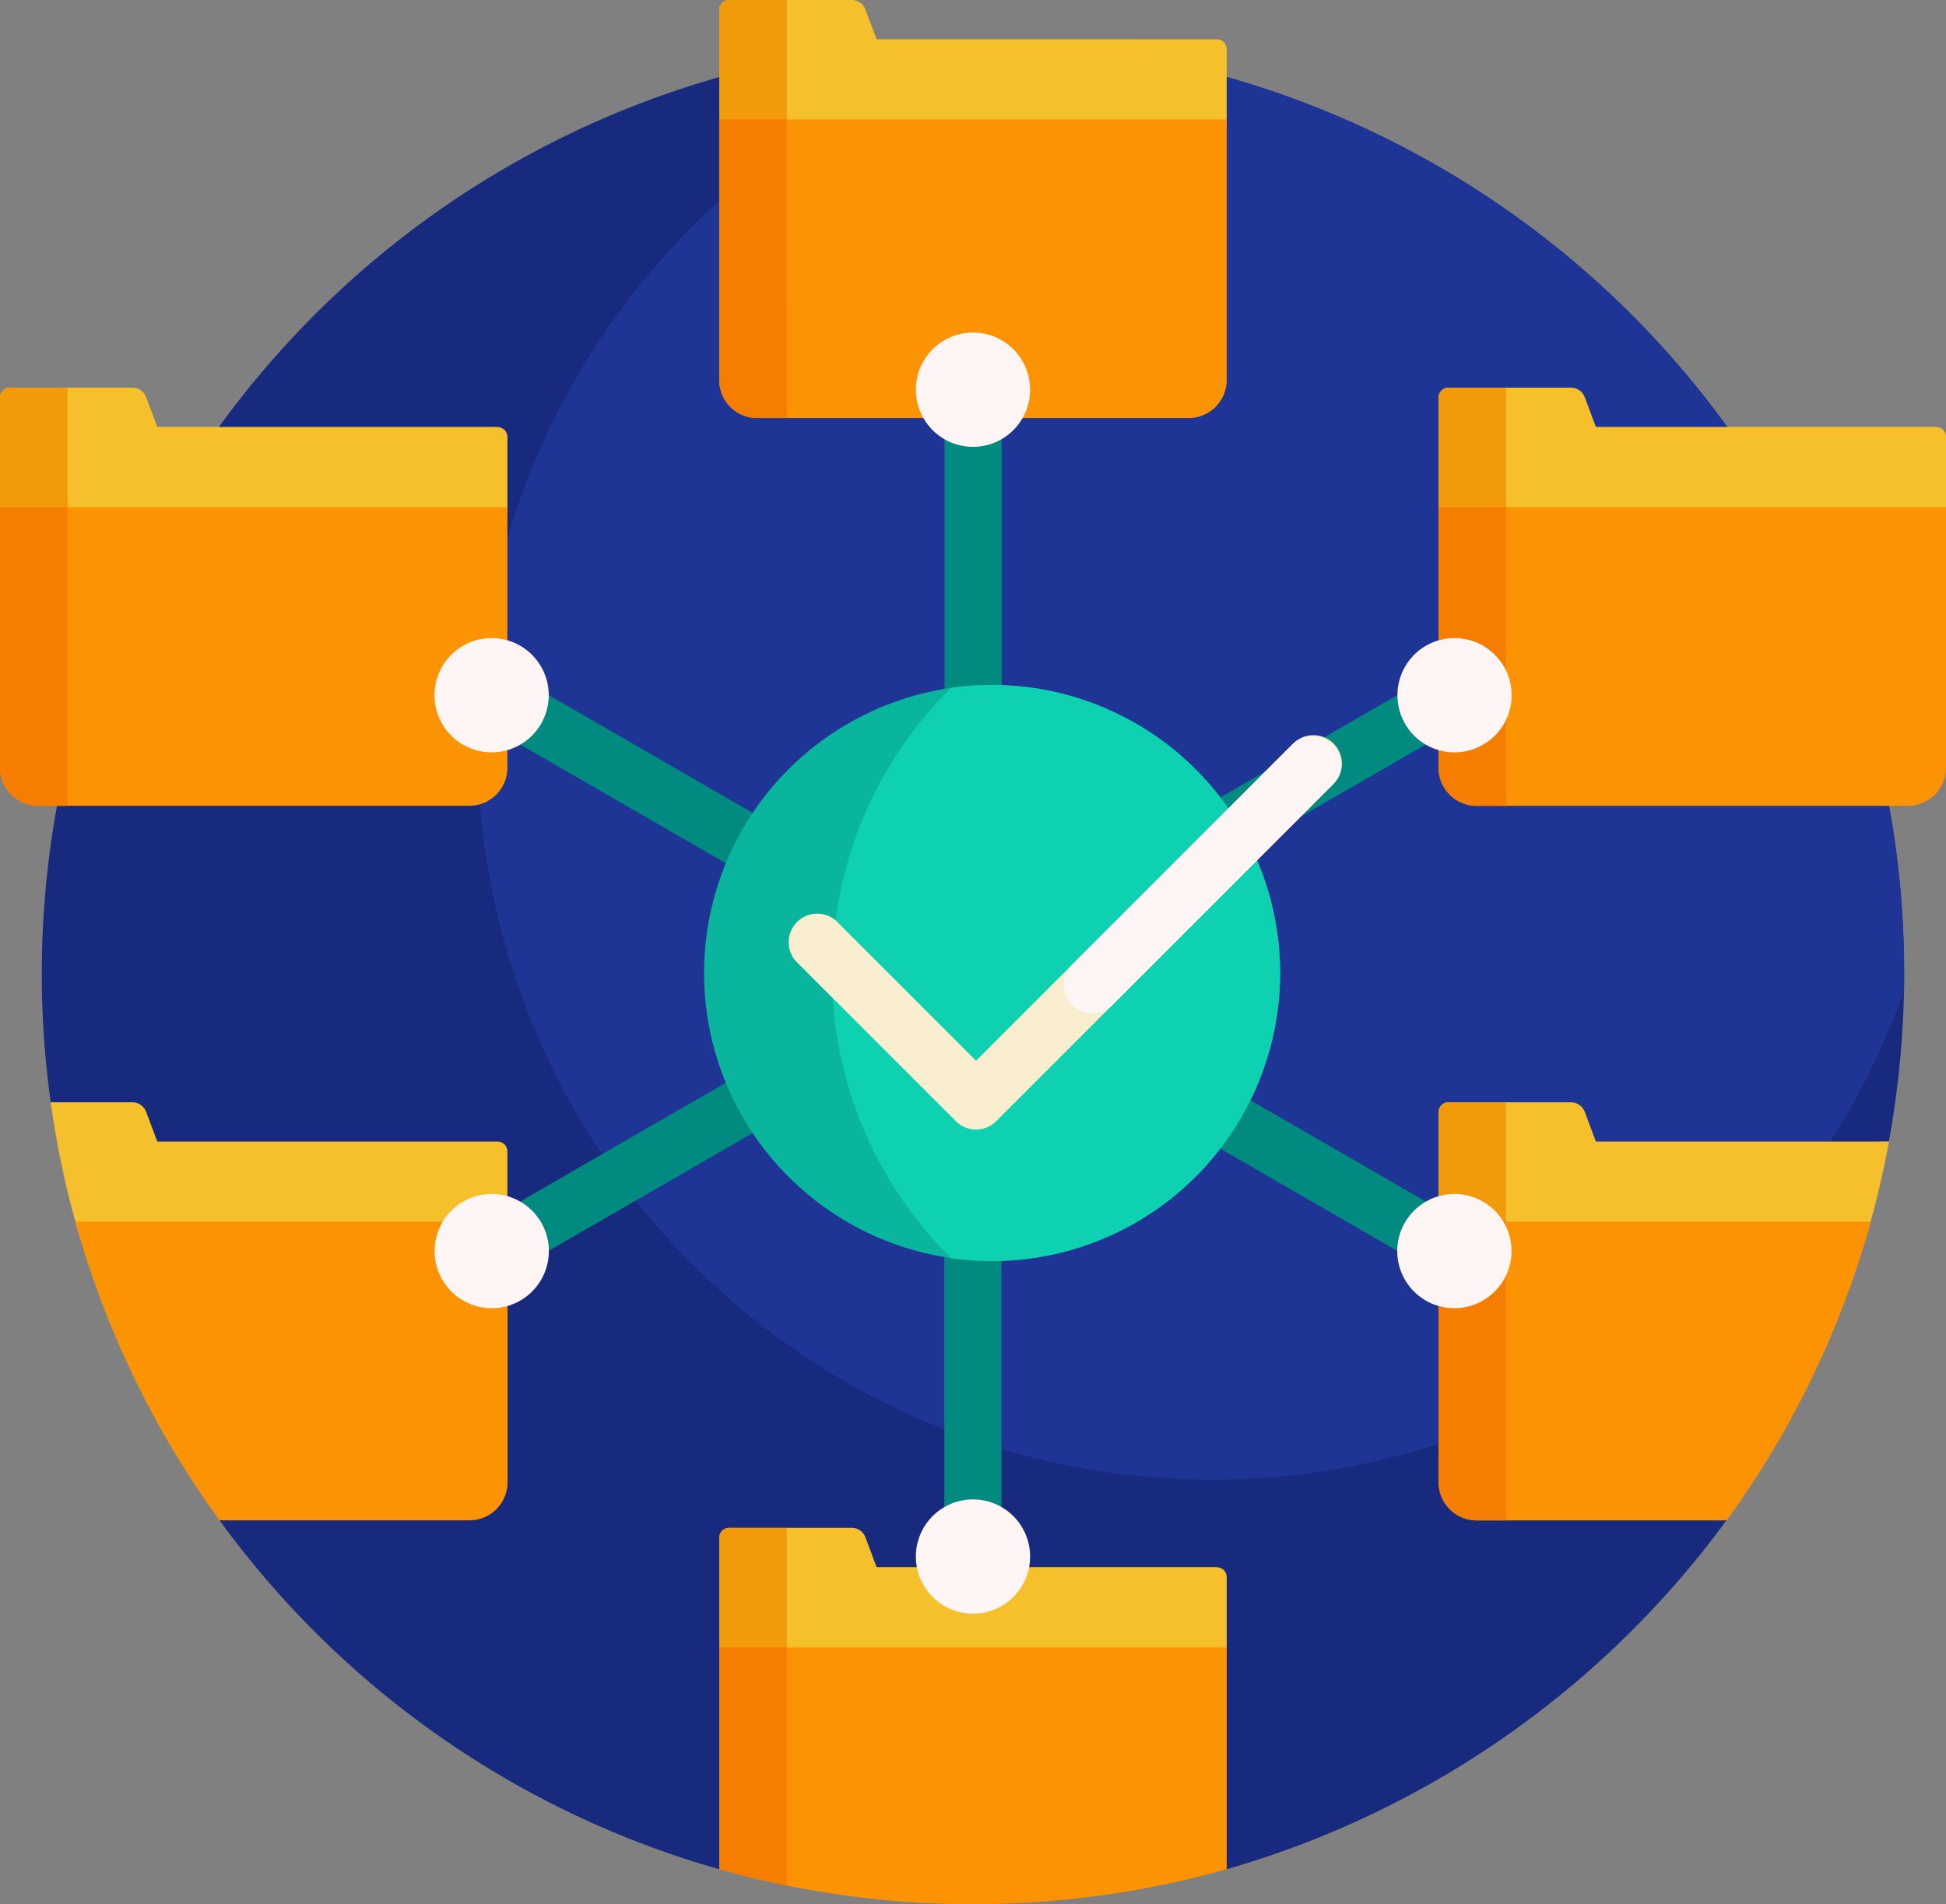
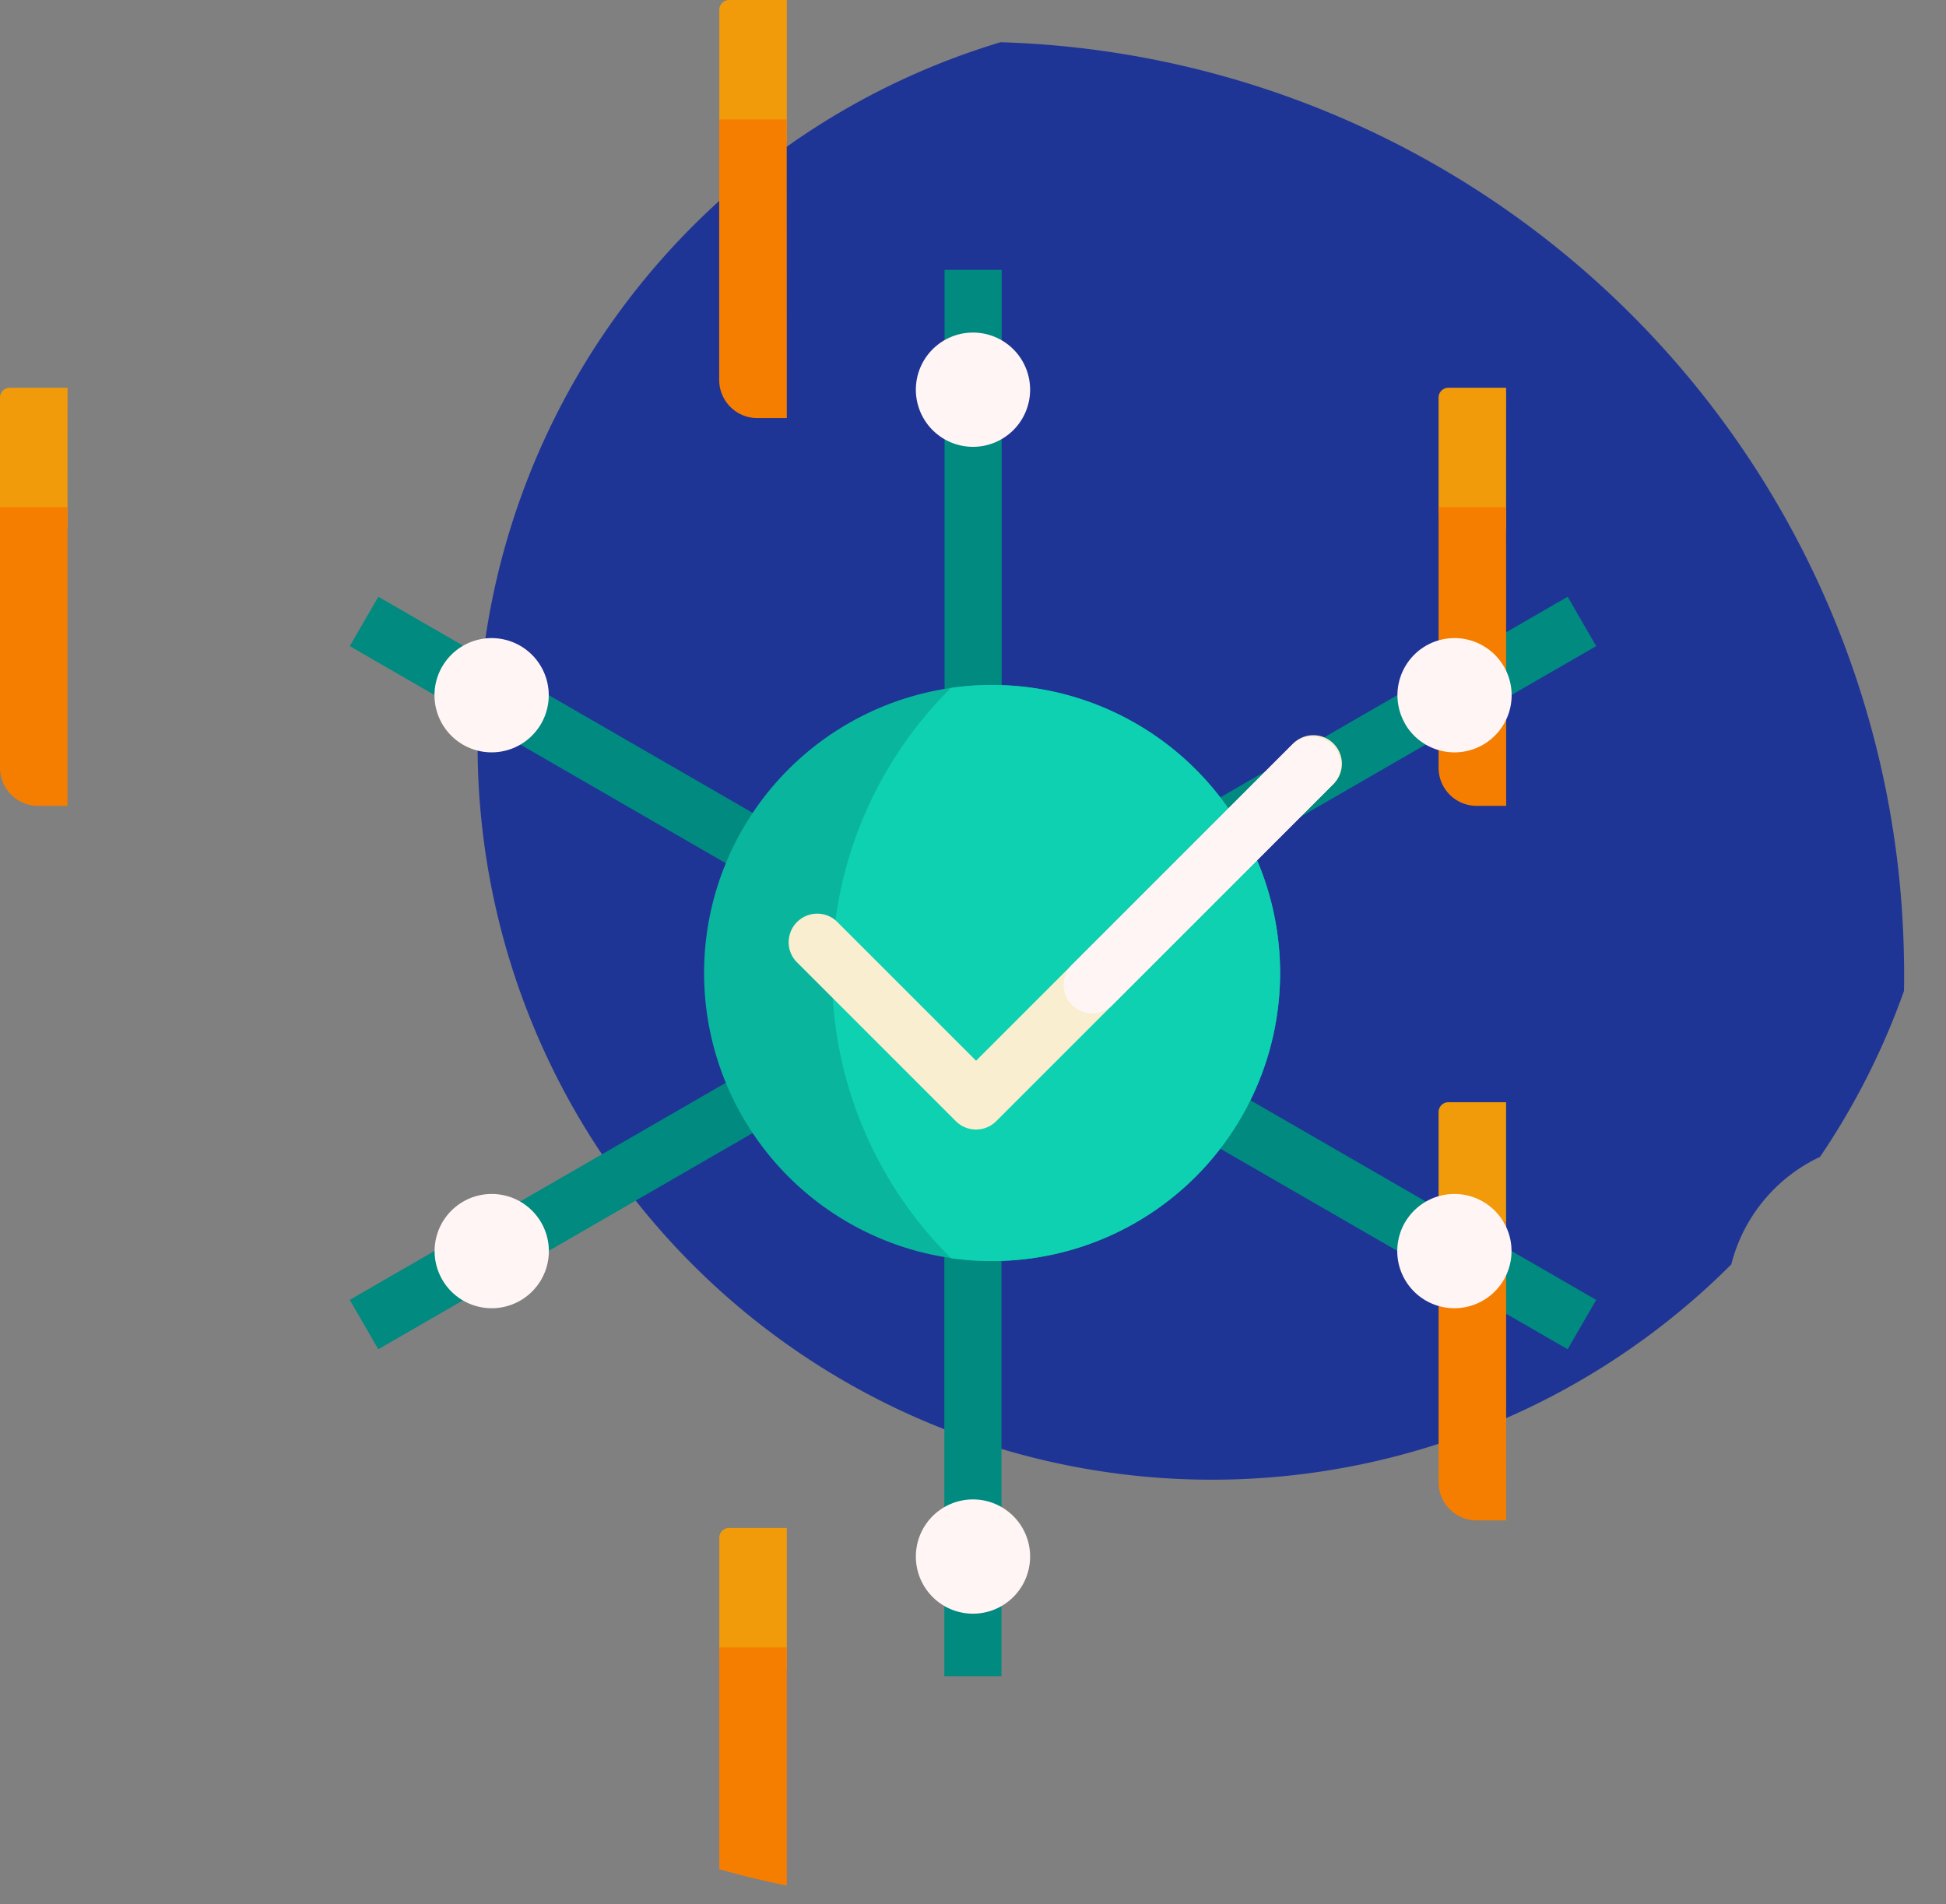
<svg xmlns="http://www.w3.org/2000/svg" width="81.757" height="80" viewBox="0 0 81.757 80">
  <rect x="0" y="0" width="81.757" height="80" fill="#808080" stroke="none" />
  <g id="multi-signature" transform="translate(0 -5.5)">
-     <path id="Path_8311" data-name="Path 8311" d="M81.776,69.531v9.085a39.563,39.563,0,0,1-21,14.658l-.007,0a2.481,2.481,0,0,1-1.254.012,39.235,39.235,0,0,0-18.769.006,2.447,2.447,0,0,1-1.253-.009A39.18,39.18,0,0,1,18.467,78.615L14.86,63.79a3.588,3.588,0,0,0-3.487-2.74A39.15,39.15,0,0,1,50.714,16.5,39.122,39.122,0,0,1,89.239,55.026,39.615,39.615,0,0,1,88.6,62.7a6.828,6.828,0,0,0-6.828,6.828Z" transform="translate(-9.243 -9.243)" fill="#172a7d" />
    <path id="Path_8312" data-name="Path 8312" d="M185.592,56.464a30.746,30.746,0,0,1-3.526,6.972,6.843,6.843,0,0,0-3.729,4.517,30.848,30.848,0,1,1-30.7-51.345,39.122,39.122,0,0,1,37.954,38.51Q185.605,55.793,185.592,56.464Z" transform="translate(-105.6 -9.334)" fill="#1f3595" />
    <path id="Path_8313" data-name="Path 8313" d="M120.612,106.041,144.4,119.774l-1.2,2.074-23.787-13.733v27.467h-2.4V108.115L93.233,121.848l-1.2-2.074,23.787-13.733L92.035,92.308l1.2-2.074,23.787,13.733V76.5h2.4v27.467L143.2,90.233l1.2,2.074Z" transform="translate(-77.339 -59.663)" fill="#008a80" />
    <path id="Path_8314" data-name="Path 8314" d="M209.427,197.812a12.1,12.1,0,1,1-12.1-12.1A12.1,12.1,0,0,1,209.427,197.812Z" transform="translate(-155.646 -151.434)" fill="#0ab59e" />
    <path id="Path_8315" data-name="Path 8315" d="M237.733,197.814a12.112,12.112,0,0,1-13.822,11.981,16.846,16.846,0,0,1,0-23.961,12.112,12.112,0,0,1,13.822,11.981Z" transform="translate(-183.953 -151.436)" fill="#0ed1b2" />
-     <path id="Path_8316" data-name="Path 8316" d="M51.124,7.152a.413.413,0,0,1,.413.413V10.6a.826.826,0,0,1-.826.826H31.046a.826.826,0,0,1-.826-.826V5.913a.413.413,0,0,1,.413-.413H35.78a.619.619,0,0,1,.58.4l.469,1.25Zm0,64.192a.413.413,0,0,1,.413.413V74.79a.826.826,0,0,1-.826.826H31.046a.826.826,0,0,1-.826-.826V70.1a.413.413,0,0,1,.413-.413H35.78a.619.619,0,0,1,.58.4l.469,1.25H51.124Zm30.22-47.9a.413.413,0,0,1,.413.413v3.033a.826.826,0,0,1-.826.826H61.265a.826.826,0,0,1-.826-.826V22.2a.413.413,0,0,1,.413-.413H66a.619.619,0,0,1,.58.4l.469,1.25H81.343Zm-60.439,0a.413.413,0,0,1,.413.413v3.033a.826.826,0,0,1-.826.826H.826A.826.826,0,0,1,0,26.886V22.2a.413.413,0,0,1,.413-.413H5.56a.619.619,0,0,1,.58.4l.469,1.25H20.9ZM79.361,53.46H67.048l-.469-1.25a.62.62,0,0,0-.58-.4H60.852a.413.413,0,0,0-.413.413v4.685a.826.826,0,0,0,.826.826H78.327a38.865,38.865,0,0,0,1.033-4.272Zm-58.456,0H6.609l-.469-1.25a.62.62,0,0,0-.58-.4H2.13a38.9,38.9,0,0,0,1.3,5.924H20.491a.826.826,0,0,0,.826-.826V53.873a.413.413,0,0,0-.413-.413Z" transform="translate(0 0)" fill="#f5c02c" />
    <path id="Path_8317" data-name="Path 8317" d="M33.056,11.424h-2.01a.826.826,0,0,1-.826-.826V5.913a.413.413,0,0,1,.413-.413h2.423Zm0,58.267H30.633a.413.413,0,0,0-.413.413V74.79a.826.826,0,0,0,.826.826h2.01Zm30.22-47.9H60.852a.413.413,0,0,0-.413.413v4.685a.826.826,0,0,0,.826.826h2.01Zm-60.439,0H.413A.413.413,0,0,0,0,22.2v4.685a.826.826,0,0,0,.826.826h2.01ZM63.275,51.807H60.852a.413.413,0,0,0-.413.413v4.685a.826.826,0,0,0,.826.826h2.01Z" transform="translate(0 0)" fill="#f19b0b" />
-     <path id="Path_8318" data-name="Path 8318" d="M49.94,49.479H31.816a1.6,1.6,0,0,1-1.6-1.6V36.934H51.537V47.883A1.6,1.6,0,0,1,49.94,49.479ZM30.22,110.445a39.389,39.389,0,0,0,21.317,0v-9.319H30.22ZM80.16,65.768H62.036a1.6,1.6,0,0,1-1.6-1.6V53.222H81.757V64.171A1.6,1.6,0,0,1,80.16,65.768Zm-60.439,0H1.6a1.6,1.6,0,0,1-1.6-1.6V53.222H21.317V64.171A1.6,1.6,0,0,1,19.721,65.768ZM78.589,83.241H60.439V94.19a1.6,1.6,0,0,0,1.6,1.6h10.5a38.969,38.969,0,0,0,6.057-12.545ZM9.224,95.787h10.5a1.6,1.6,0,0,0,1.6-1.6V83.241H3.167A38.969,38.969,0,0,0,9.224,95.787Z" transform="translate(0 -26.415)" fill="#fc9302" />
    <path id="Path_8319" data-name="Path 8319" d="M33.056,49.479H31.816a1.6,1.6,0,0,1-1.6-1.6V36.934h2.836ZM30.22,110.445q1.4.395,2.836.687V101.126H30.22ZM63.275,53.222H60.439V64.171a1.6,1.6,0,0,0,1.6,1.6h1.239Zm-60.439,0H0V64.171a1.6,1.6,0,0,0,1.6,1.6H2.836ZM63.275,83.241H60.439V94.19a1.6,1.6,0,0,0,1.6,1.6h1.239Z" transform="translate(0 -26.415)" fill="#f57e00" />
    <path id="Path_8320" data-name="Path 8320" d="M230.084,201.308l-14.119,14.119a1.2,1.2,0,0,1-1.694,0l-6.723-6.723a1.2,1.2,0,0,1,1.694-1.694l5.877,5.877,13.272-13.272a1.2,1.2,0,1,1,1.694,1.694Z" transform="translate(-174.112 -162.823)" fill="#f9eecf" />
    <path id="Path_8321" data-name="Path 8321" d="M152.055,112.013l-9.288,9.288a1.2,1.2,0,0,1-1.694-1.694l9.253-9.253a1.231,1.231,0,0,1,1.7-.061A1.2,1.2,0,0,1,152.055,112.013ZM136.961,93a2.4,2.4,0,1,0,2.4,2.4A2.4,2.4,0,0,0,136.961,93Zm0,49.022a2.4,2.4,0,1,0,2.4,2.4A2.4,2.4,0,0,0,136.961,142.022Zm-22.3-34.99a2.4,2.4,0,1,0,3.272-.877A2.4,2.4,0,0,0,114.662,107.032Zm40.449,23.353a2.4,2.4,0,1,0,3.272-.877A2.4,2.4,0,0,0,155.111,130.385Zm-40.449,2.4a2.4,2.4,0,1,0,.877-3.272,2.4,2.4,0,0,0-.877,3.272Zm40.449-23.353a2.4,2.4,0,1,0,.877-3.272A2.4,2.4,0,0,0,155.111,109.427Z" transform="translate(-96.083 -73.528)" fill="#fff5f5" />
  </g>
</svg>